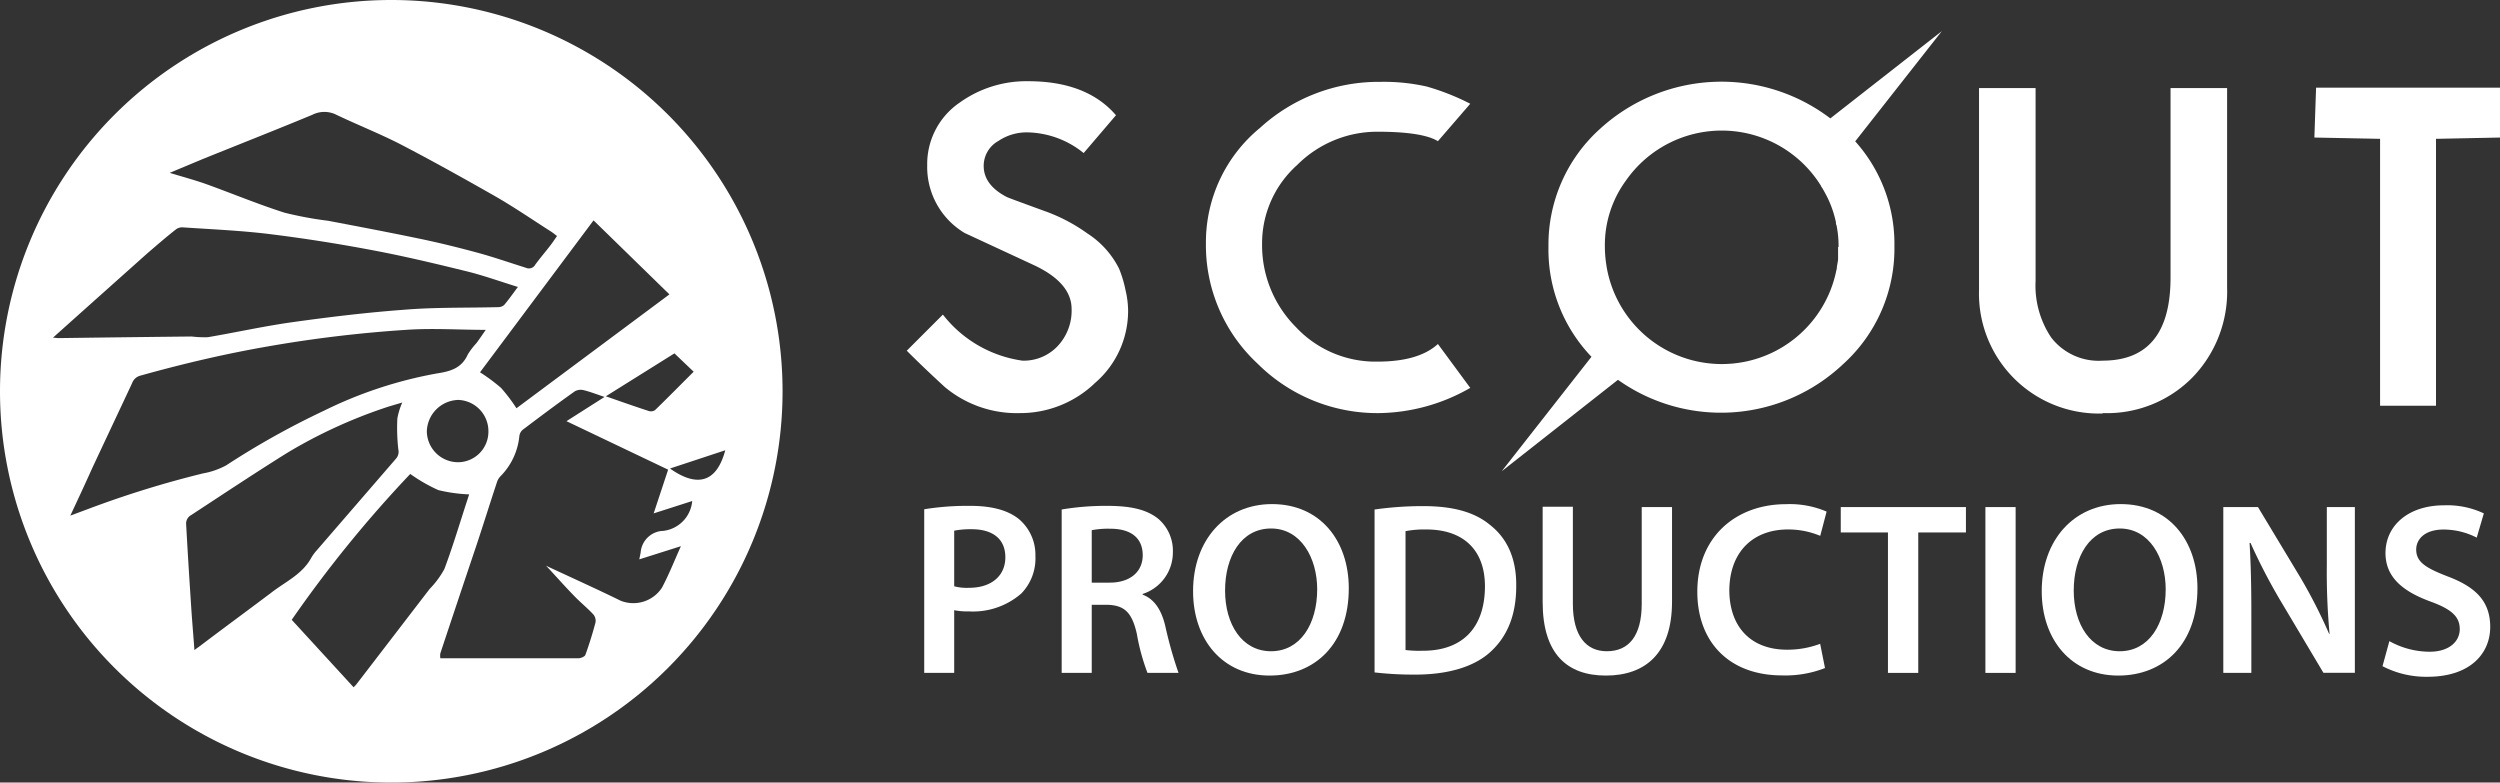
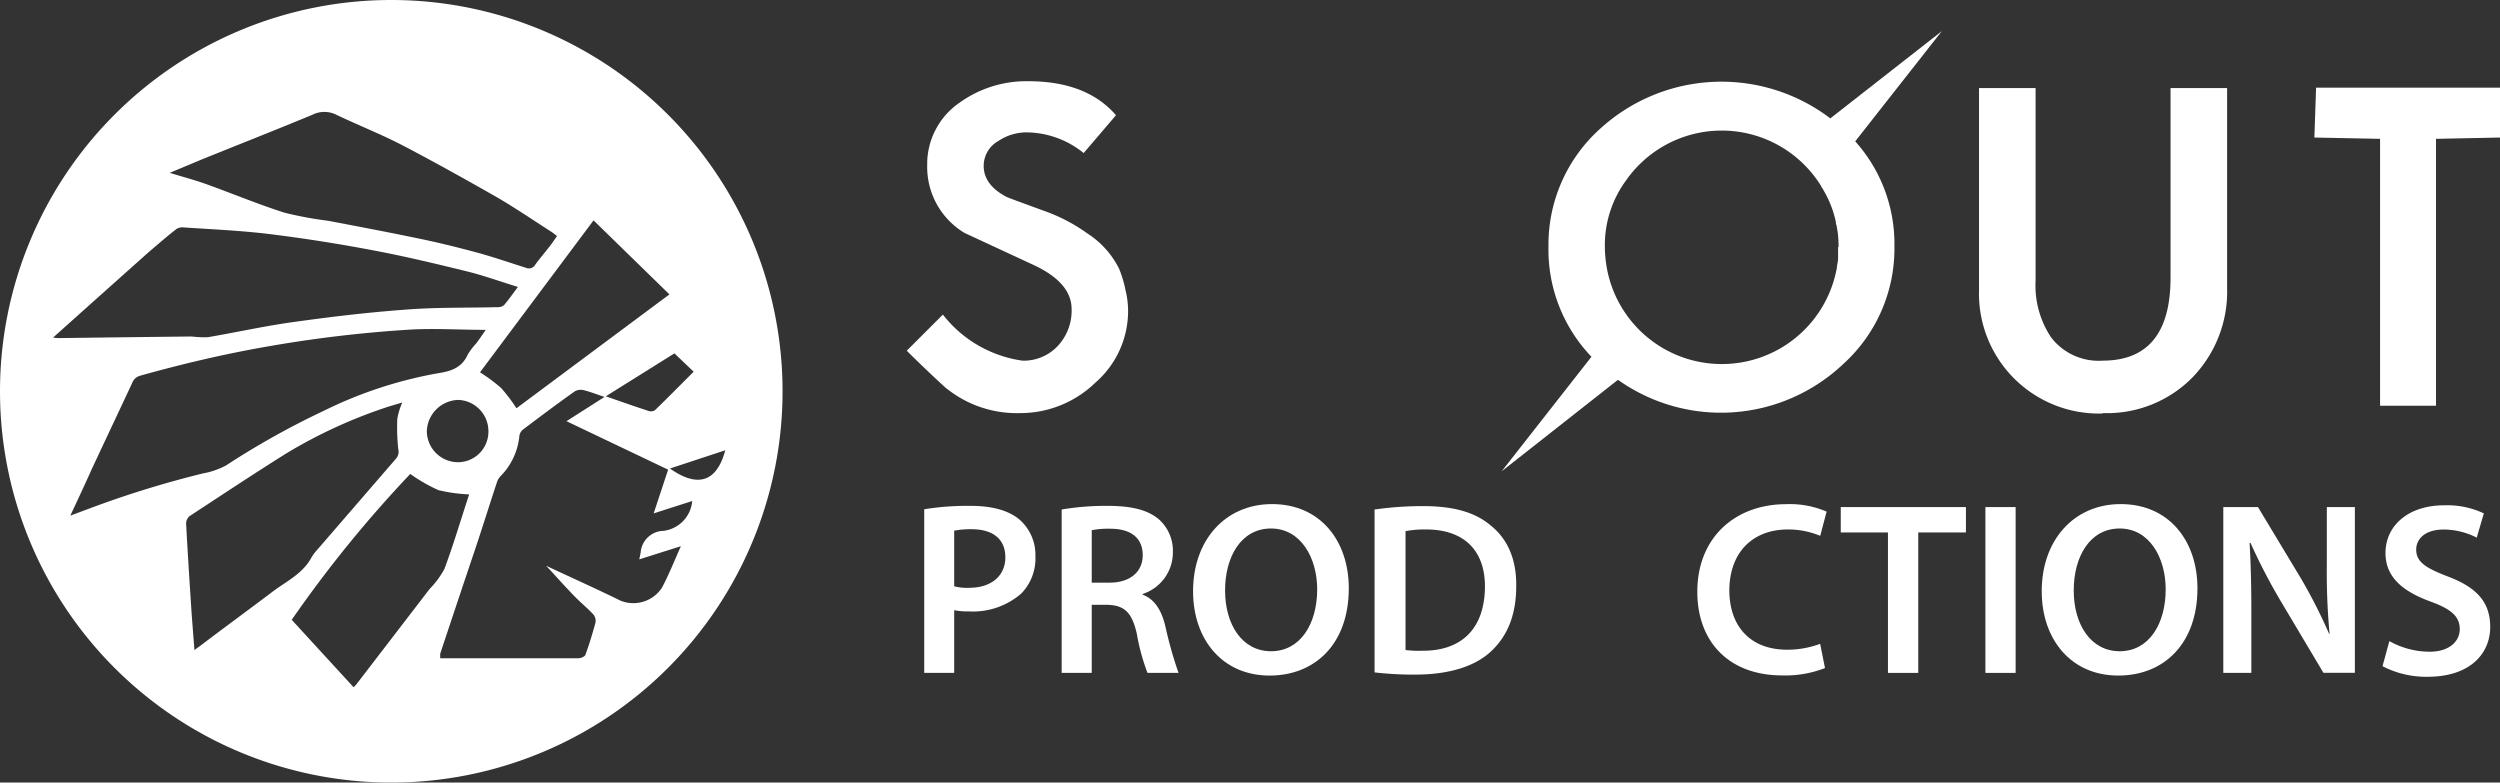
<svg xmlns="http://www.w3.org/2000/svg" id="Layer_1" data-name="Layer 1" viewBox="0 0 309.37 96.84">
  <rect x="0" y="0" width="309.37" height="96.84" fill="#333333" stroke="none" />
  <defs>
    <style>.cls-1{fill:#fff;}</style>
  </defs>
  <path class="cls-1" d="M120.09,62.6a33.39,33.39,0,0,0-5.72.42V83.27h3.71V75.51a8.35,8.35,0,0,0,1.83.15,9.11,9.11,0,0,0,6.48-2.22,6.24,6.24,0,0,0,1.74-4.63,5.8,5.8,0,0,0-2-4.54C124.81,63.18,122.83,62.6,120.09,62.6Zm-.18,10.14a6,6,0,0,1-1.83-.19V65.67a10.55,10.55,0,0,1,2.16-.18c2.59,0,4.17,1.19,4.17,3.47S122.71,72.74,119.91,72.74Z" />
  <path class="cls-1" d="M141.4,73.59V73.5a5.39,5.39,0,0,0,3.74-5.12,5.21,5.21,0,0,0-1.76-4.14c-1.4-1.16-3.38-1.64-6.33-1.64a32.68,32.68,0,0,0-5.67.45V83.27h3.72V74.84H137c2.13.06,3.07.91,3.68,3.59A25.81,25.81,0,0,0,142,83.27h3.84a51,51,0,0,1-1.62-5.72C143.77,75.57,142.89,74.14,141.4,73.59Zm-4.08-1.49H135.1V65.61a10.82,10.82,0,0,1,2.31-.18c2.44,0,4,1.06,4,3.29C141.4,70.76,139.85,72.1,137.32,72.1Z" />
  <path class="cls-1" d="M157.41,62.38c-5.78,0-9.77,4.45-9.77,10.78,0,6,3.65,10.44,9.47,10.44,5.63,0,9.8-3.92,9.8-10.8C166.91,66.92,163.38,62.38,157.41,62.38Zm-.12,18.21c-3.59,0-5.69-3.32-5.69-7.52s2-7.67,5.69-7.67S163,69.05,163,72.92C163,77.21,160.91,80.59,157.29,80.59Z" />
  <path class="cls-1" d="M184.44,65c-1.88-1.58-4.5-2.37-8.34-2.37a42.65,42.65,0,0,0-6,.42V83.21a42.12,42.12,0,0,0,5.05.27c4,0,7.24-.94,9.28-2.8s3.2-4.47,3.2-8.16C187.67,69.05,186.45,66.59,184.44,65ZM176,80.53a14.18,14.18,0,0,1-2.07-.09V65.73a12.4,12.4,0,0,1,2.56-.21c4.69,0,7.3,2.62,7.27,7.12C183.71,77.85,180.82,80.56,176,80.53Z" />
-   <path class="cls-1" d="M203.16,74.71c0,4-1.61,5.88-4.32,5.88-2.53,0-4.2-1.86-4.2-5.88v-12H190.9V74.5c0,6.46,3.07,9.1,7.82,9.1,4.93,0,8.19-2.8,8.19-9.13V62.75h-3.75Z" />
  <path class="cls-1" d="M221.25,65.52a10.25,10.25,0,0,1,4,.79l.79-3a11.55,11.55,0,0,0-5-.92c-6.27,0-11,4.08-11,10.84,0,6.27,4,10.35,10.48,10.35a13.49,13.49,0,0,0,5.32-.91l-.6-3a11.53,11.53,0,0,1-4.08.73c-4.54,0-7.16-2.86-7.16-7.4C214.06,68.14,217.08,65.52,221.25,65.52Z" />
  <polygon class="cls-1" points="227.79 65.89 233.63 65.89 233.63 83.27 237.38 83.27 237.38 65.89 243.28 65.89 243.28 62.75 227.79 62.75 227.79 65.89" />
  <rect class="cls-1" x="245.69" y="62.75" width="3.74" height="20.52" />
  <path class="cls-1" d="M262.43,62.38c-5.78,0-9.77,4.45-9.77,10.78,0,6,3.65,10.44,9.47,10.44,5.63,0,9.8-3.92,9.8-10.8C271.93,66.92,268.4,62.38,262.43,62.38Zm-.12,18.21c-3.59,0-5.69-3.32-5.69-7.52s2-7.67,5.69-7.67S268,69.05,268,72.92C268,77.21,265.93,80.59,262.31,80.59Z" />
  <path class="cls-1" d="M287.94,69.9a82.11,82.11,0,0,0,.34,8.53h-.06a63.79,63.79,0,0,0-3.5-6.88l-5.3-8.8h-4.29V83.27h3.47V75.93c0-3.38-.06-6.09-.22-8.74l.12,0a71.91,71.91,0,0,0,3.66,7.07l5.36,9h3.89V62.75h-3.47Z" />
  <path class="cls-1" d="M302.89,71.33C300.15,70.27,299,69.54,299,68c0-1.22,1-2.47,3.38-2.47a9,9,0,0,1,4.11,1l.88-3a10.64,10.64,0,0,0-4.9-1c-4.47,0-7.27,2.53-7.27,5.91,0,3,2.16,4.75,5.57,6,2.58.94,3.62,1.86,3.62,3.41s-1.34,2.8-3.71,2.8a10.31,10.31,0,0,1-5-1.31l-.85,3.1a11.72,11.72,0,0,0,5.57,1.31c5.27,0,7.76-2.86,7.76-6.18C308.15,74.47,306.45,72.67,302.89,71.33Z" />
  <path class="cls-1" d="M126.52,44.63a15.14,15.14,0,0,1-9.84-5.7l-4.47,4.47q2.13,2.13,4.68,4.47a13.89,13.89,0,0,0,9.36,3.25,13.34,13.34,0,0,0,9.28-3.75,11.75,11.75,0,0,0,4.07-8.91,11.14,11.14,0,0,0-.32-2.56,14.41,14.41,0,0,0-.8-2.66,11.09,11.09,0,0,0-3.93-4.36,21.21,21.21,0,0,0-5.27-2.76c-2.94-1.07-4.52-1.65-4.73-1.76q-2.82-1.48-2.82-3.83a3.52,3.52,0,0,1,1.81-3.08,6.27,6.27,0,0,1,3.56-1.07,11.37,11.37,0,0,1,7,2.56l4-4.68q-3.61-4.2-10.85-4.21a14.16,14.16,0,0,0-8.51,2.66,9.2,9.2,0,0,0-4,7.72,9.51,9.51,0,0,0,4.63,8.4q4.31,2,8.62,4,4.62,2.18,4.62,5.42a6.41,6.41,0,0,1-1.7,4.55A5.76,5.76,0,0,1,126.52,44.63Z" />
-   <path class="cls-1" d="M170.71,51.12A23.19,23.19,0,0,0,181.94,48l-4-5.43c-1.6,1.46-4.1,2.18-7.5,2.18a13.49,13.49,0,0,1-10.11-4.31,14.36,14.36,0,0,1-4.15-10.31,13,13,0,0,1,4.34-9.71,14,14,0,0,1,9.92-4.12q5.58,0,7.5,1.17l4-4.63a29.4,29.4,0,0,0-5.38-2.13,24.06,24.06,0,0,0-5.74-.58,21.76,21.76,0,0,0-14.89,5.69,18.32,18.32,0,0,0-6.7,14.25,20,20,0,0,0,6.35,14.89A21,21,0,0,0,170.71,51.12Z" />
  <path class="cls-1" d="M260.23,51.12a14.85,14.85,0,0,0,11.06-4.39,15.27,15.27,0,0,0,4.31-11.15V10.9h-7V34.36q0,10.26-8.4,10.27a7.4,7.4,0,0,1-6.38-2.88,11.55,11.55,0,0,1-1.92-7V10.9h-7v25a14.84,14.84,0,0,0,15.27,15.27Z" />
  <polygon class="cls-1" points="286.61 10.85 286.4 17.02 294.53 17.18 294.53 50.21 301.45 50.21 301.45 17.18 309.37 17.02 309.37 10.85 286.61 10.85" />
  <path class="cls-1" d="M240.3,3.85l-13.8,10.8a22.26,22.26,0,0,0-28.45,1.25,19.28,19.28,0,0,0-6.43,14.63,19.18,19.18,0,0,0,5.32,13.62L185.83,58.32,200.22,47a22,22,0,0,0,27.83-1.91,19.26,19.26,0,0,0,6.38-14.6,19,19,0,0,0-4.85-13ZM227.46,30.58c0,.22,0,.43,0,.64s0,.52,0,.78-.08.6-.13.9,0,.32-.07.48a14.46,14.46,0,0,1-28.45-.4l-.06-.41a14.45,14.45,0,0,1-.15-2v0a13.51,13.51,0,0,1,2.61-8.23,14.45,14.45,0,0,1,24.16.7h0c0,.05,0,.1.08.14.2.33.38.67.56,1a13.19,13.19,0,0,1,1.18,3.31c0,.14,0,.27.08.4.06.34.12.68.16,1a14.34,14.34,0,0,1,.09,1.48c0,.06,0,.11,0,.17v0Z" />
  <path class="cls-1" d="M48.42,0A48.42,48.42,0,1,0,96.84,48.42,48.42,48.42,0,0,0,48.42,0ZM85.84,46c-1.62,1.61-3.19,3.21-4.79,4.76a.91.91,0,0,1-.77.1c-1.73-.56-3.45-1.17-5.31-1.82l8.49-5.31Zm-3-9.57L63.91,50.52A20.45,20.45,0,0,0,62,48a22.15,22.15,0,0,0-2.6-1.93L73.45,27.27ZM60.44,53.36a3.78,3.78,0,0,1-3.72,3.84h0a3.87,3.87,0,0,1-3.9-3.84h0a4,4,0,0,1,3.93-3.87A3.87,3.87,0,0,1,60.44,53.36ZM25.07,19.69c4.53-1.83,9.06-3.61,13.57-5.48a3.3,3.3,0,0,1,3,0c2.62,1.25,5.33,2.32,7.91,3.64,4,2.08,7.87,4.24,11.77,6.46,2.36,1.36,4.62,2.91,6.92,4.38.21.14.41.3.69.52-.28.39-.52.77-.8,1.13-.61.8-1.28,1.57-1.88,2.39a.89.89,0,0,1-1.16.41c-1.94-.61-3.87-1.28-5.82-1.82-2.43-.66-4.84-1.26-7.3-1.77-3.78-.79-7.58-1.51-11.37-2.23a45,45,0,0,1-5.39-1c-3.29-1.05-6.48-2.38-9.73-3.55-1.38-.49-2.81-.87-4.48-1.38ZM6.56,41.78l4.67-4.18,7-6.25c1.17-1,2.37-2.05,3.59-3a1.32,1.32,0,0,1,.87-.21c3.54.24,7.1.39,10.62.82q6.4.79,12.77,2c4,.75,7.91,1.69,11.81,2.65,2,.5,4,1.22,6.2,1.9-.61.81-1.12,1.55-1.71,2.24a1.14,1.14,0,0,1-.77.26c-3.9.1-7.82,0-11.72.33-4.58.34-9.15.89-13.71,1.53-3.5.49-7,1.27-10.47,1.86a13.33,13.33,0,0,1-2-.09q-8.27.09-16.53.2ZM10.87,63l-2.17.81c1-2.13,1.87-4,2.73-5.92,1.64-3.5,3.29-7,4.92-10.48a1.47,1.47,0,0,1,1-.92C22.68,45,28,43.75,33.43,42.82a158.11,158.11,0,0,1,16.8-2c3.27-.23,6.58,0,9.88,0-.33.48-.73,1.07-1.15,1.64a8.72,8.72,0,0,0-1.08,1.42c-.75,1.69-2.16,2.08-3.8,2.33a52.5,52.5,0,0,0-14,4.62A100.09,100.09,0,0,0,28,57.58a9.41,9.41,0,0,1-2.87,1A125,125,0,0,0,10.87,63Zm13.8,17c-.18.13-.37.26-.61.45-.13-1.82-.28-3.5-.39-5.19-.23-3.49-.45-7-.64-10.47a1.2,1.2,0,0,1,.43-.92c4-2.62,8-5.28,12-7.78a61.17,61.17,0,0,1,12.64-5.78l.5-.15,1.18-.35a8.55,8.55,0,0,0-.61,2,24,24,0,0,0,.12,3.79,1.28,1.28,0,0,1-.27,1.14Q44.12,62.41,39.2,68.1a5.47,5.47,0,0,0-.67.91c-1.14,2.1-3.27,3-5.06,4.41C30.54,75.62,27.6,77.78,24.67,80ZM44.09,84.7c-.07.09-.16.17-.33.35L36.1,76.7A152,152,0,0,1,50.77,58.65a20.08,20.08,0,0,0,3.48,2,19.34,19.34,0,0,0,3.81.53c-1,3-1.93,6.2-3.07,9.24a11.2,11.2,0,0,1-1.83,2.47Zm37.84-19a2.9,2.9,0,0,0-2.65,2.68l-.17.84,5.15-1.63c-.82,1.83-1.49,3.53-2.34,5.13a4.23,4.23,0,0,1-5.11,1.62c-3-1.47-6-2.82-9-4.22L67.57,70c1.16,1.23,2.26,2.49,3.43,3.69.78.82,1.67,1.53,2.43,2.35a1.22,1.22,0,0,1,.26,1c-.36,1.35-.77,2.68-1.25,4-.08.22-.57.42-.88.42H54.49a2.08,2.08,0,0,1,0-.61c1.49-4.49,3-9,4.5-13.46.85-2.56,1.65-5.13,2.5-7.7a1.91,1.91,0,0,1,.42-.73,8.2,8.2,0,0,0,2.36-5,1.21,1.21,0,0,1,.42-.78c2.13-1.61,4.26-3.21,6.45-4.76a1.5,1.5,0,0,1,1.08-.14c.82.2,1.6.51,2.59.84l-4.71,3,12.58,6-1.79,5.41L85.66,62A4.07,4.07,0,0,1,81.93,65.71Zm1-7.73,6.82-2.25C88.56,60.17,85.85,60.05,82.94,58Z" />
</svg>